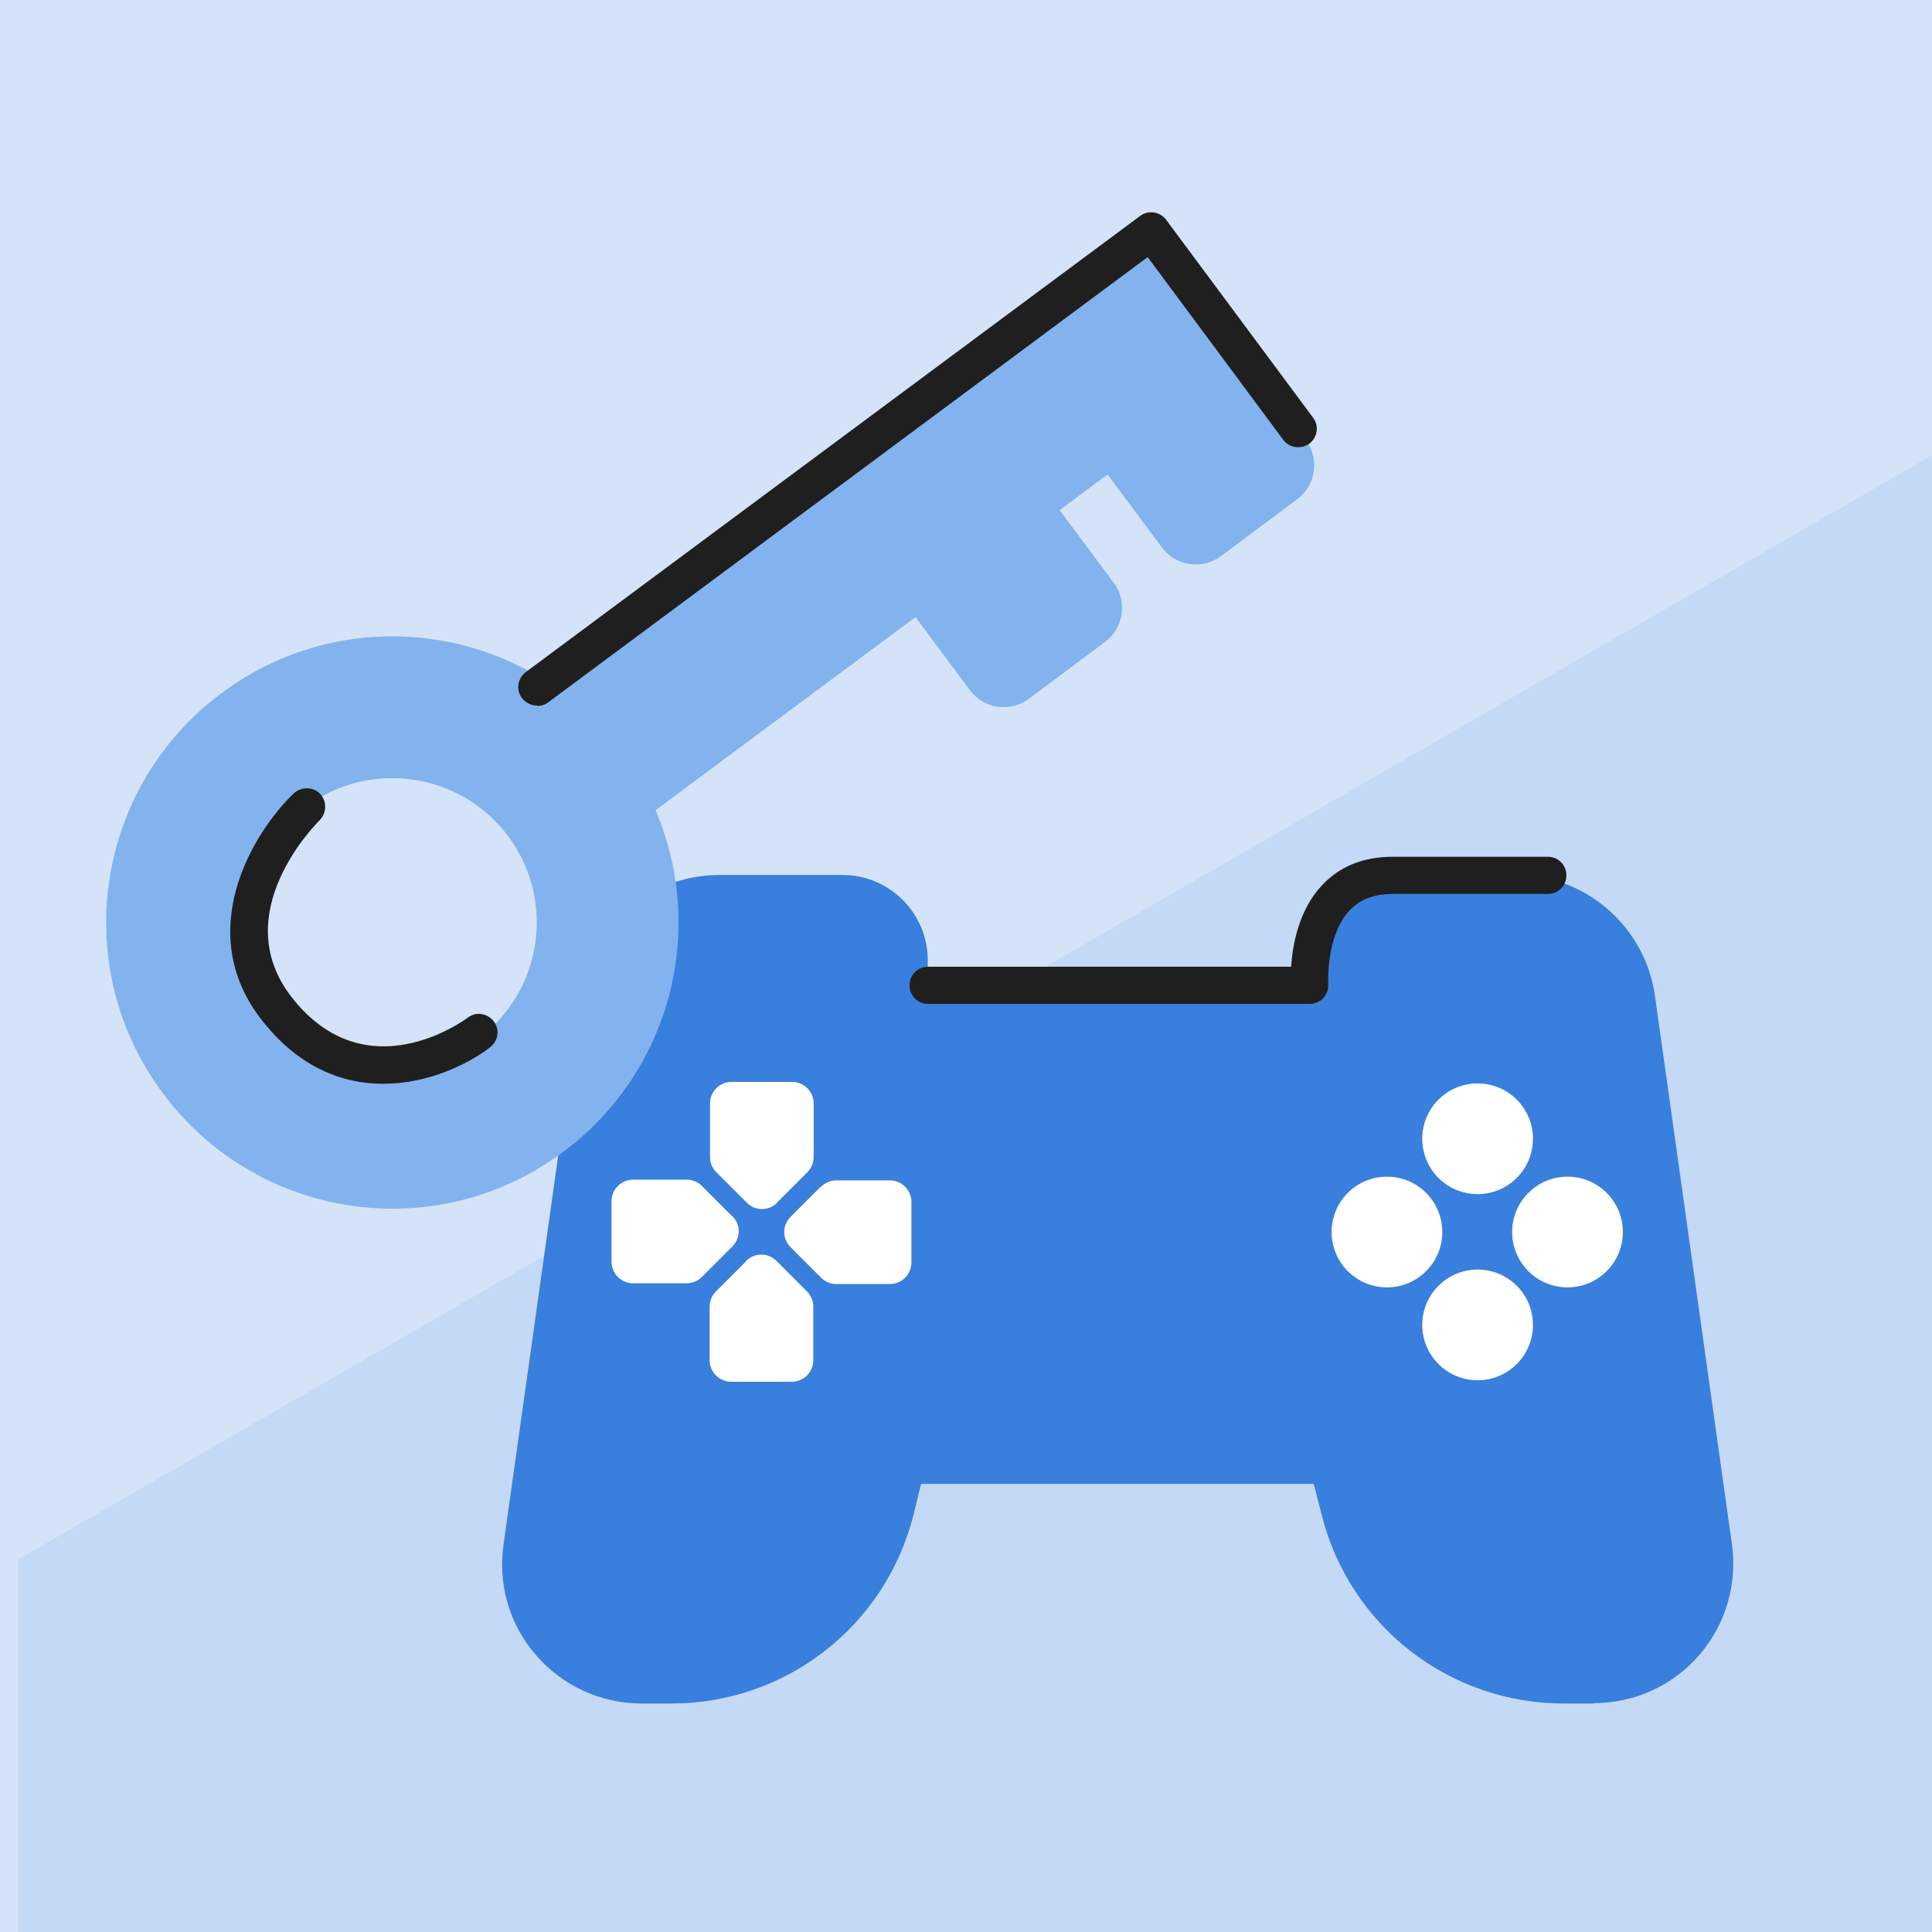
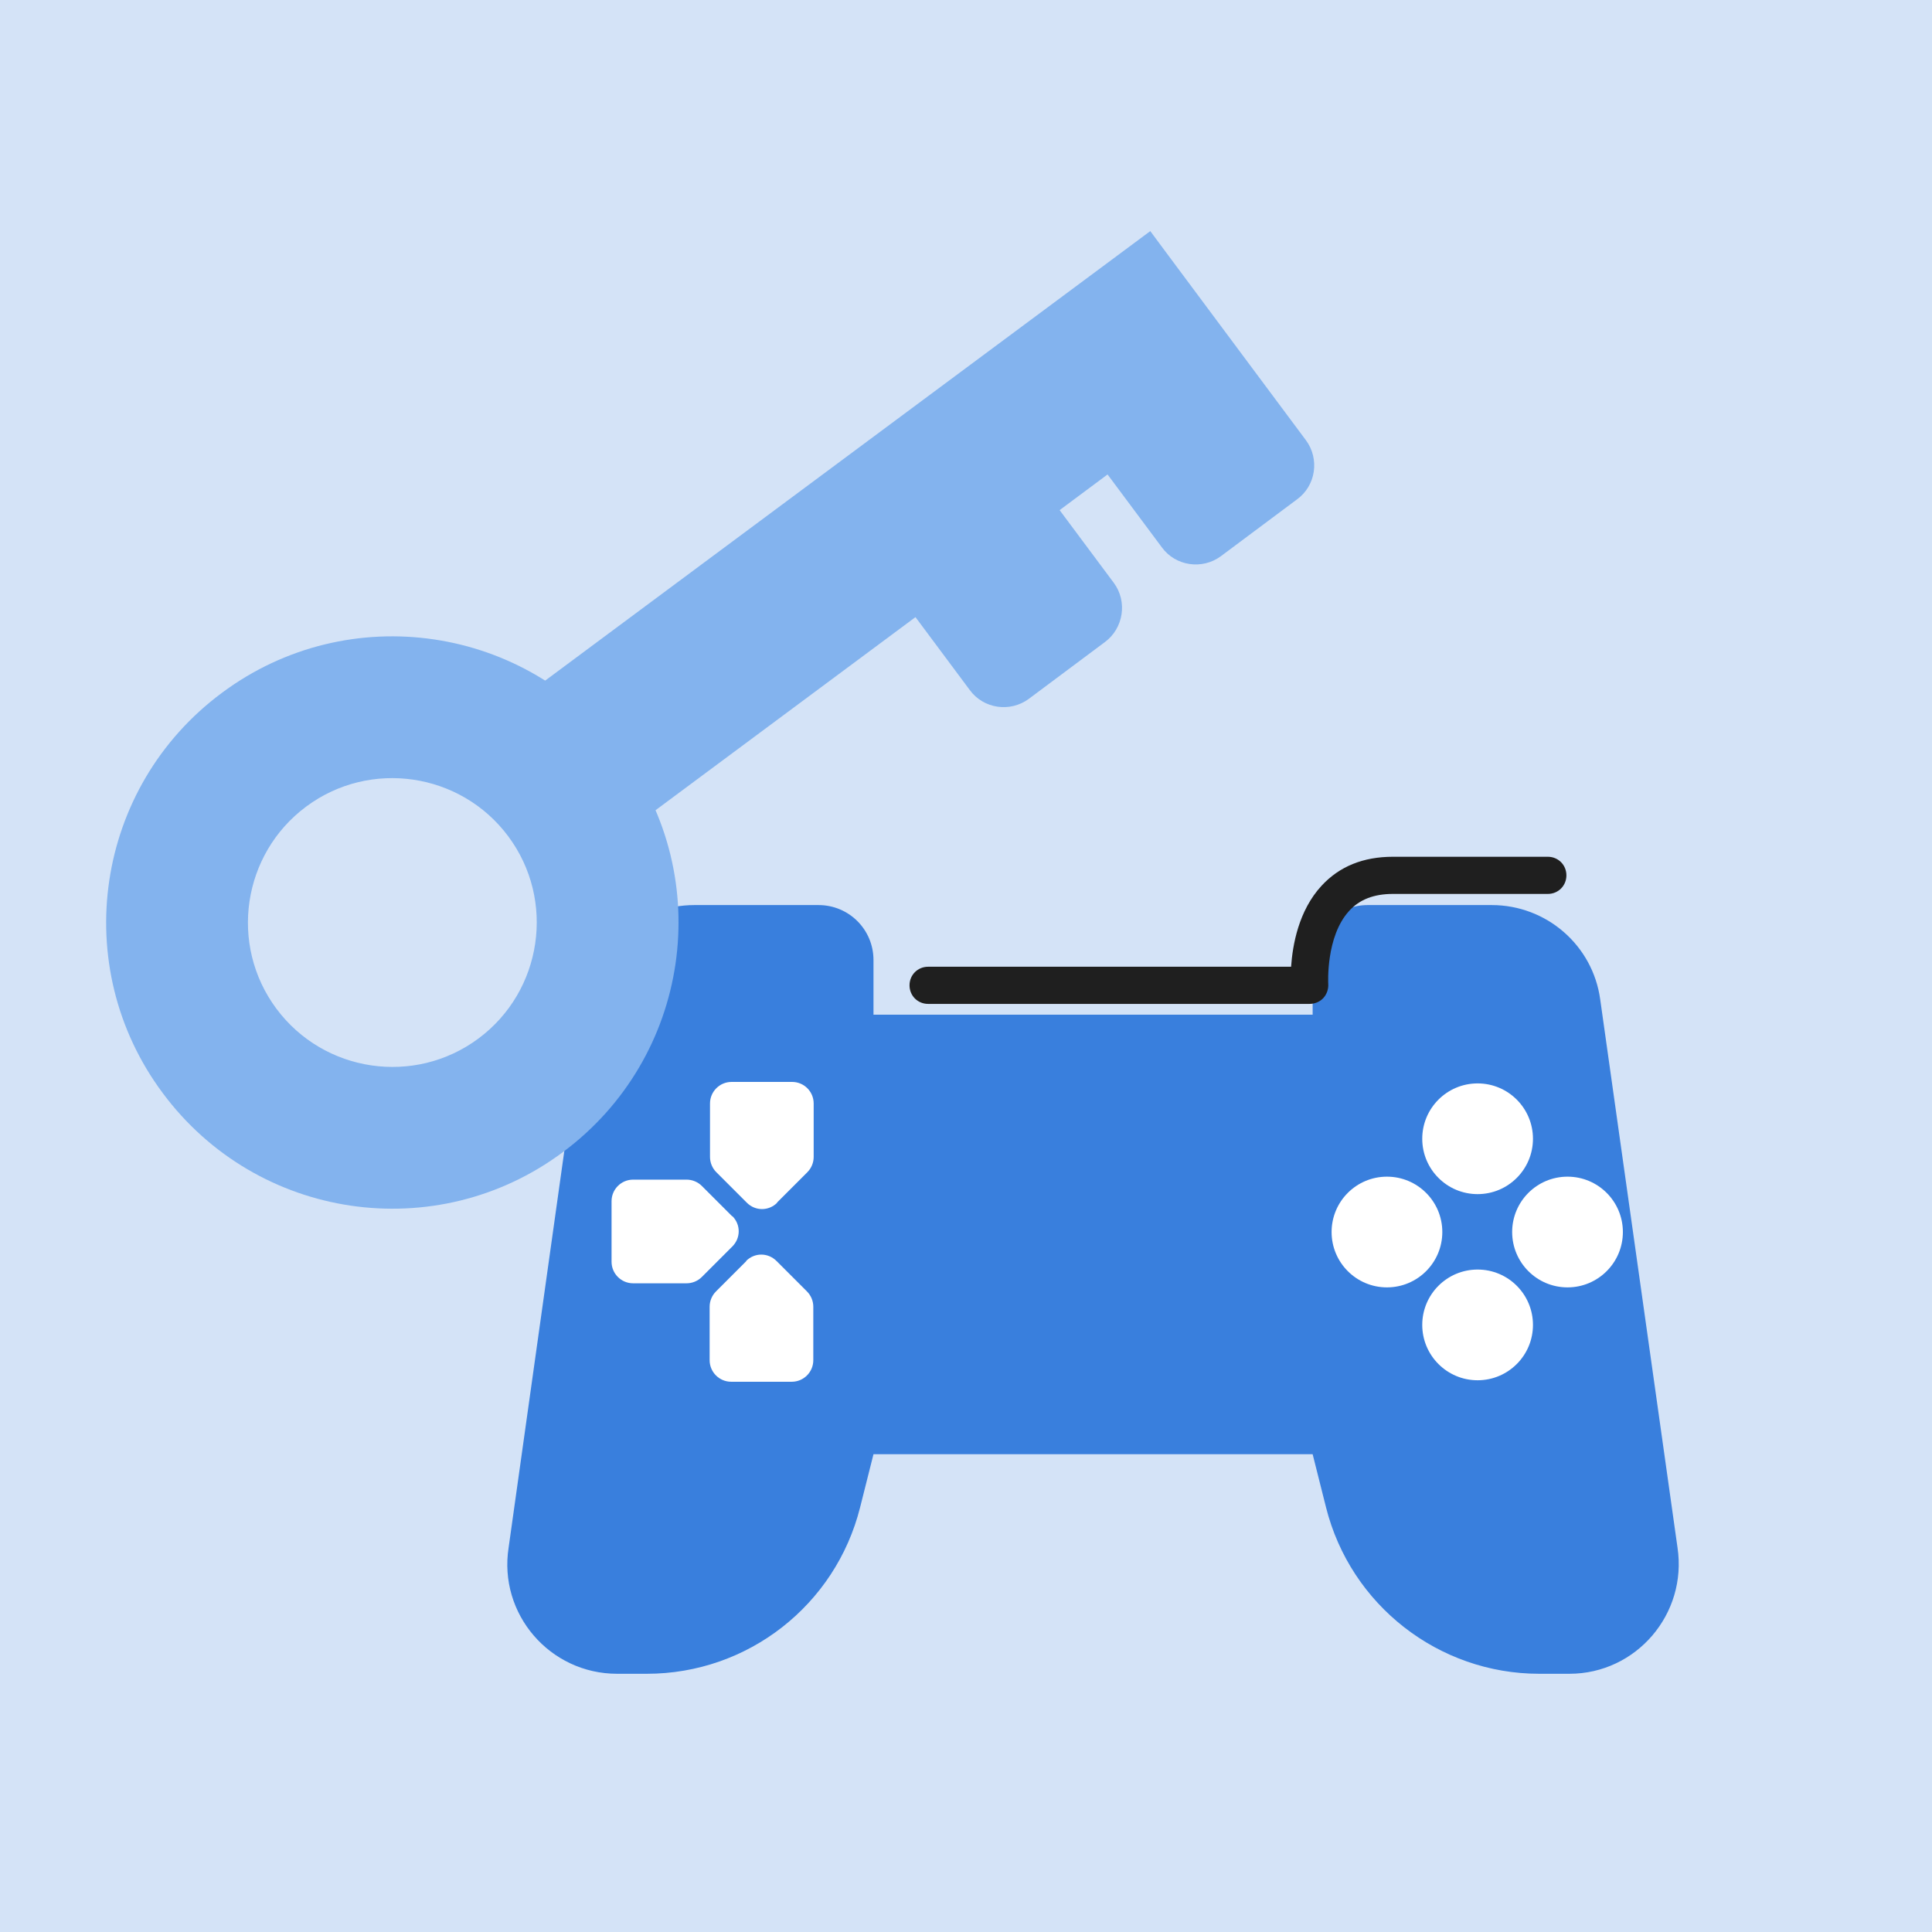
<svg xmlns="http://www.w3.org/2000/svg" id="Layer_2" viewBox="0 0 52 52">
  <defs>
    <style>
      .cls-1 {
        fill: #fff;
      }

      .cls-2 {
        fill: #83b3ee;
      }

      .cls-3 {
        fill: none;
      }

      .cls-4 {
        fill: #327fdf;
      }

      .cls-5 {
        fill: #1f1f1f;
      }

      .cls-6 {
        fill: #397fdd;
      }

      .cls-7 {
        fill: #d4e3f7;
      }

      .cls-8 {
        opacity: .1;
      }

      .cls-9 {
        clip-path: url(#clippath);
      }
    </style>
    <clipPath id="clippath">
      <rect class="cls-3" y="0" width="52" height="52" />
    </clipPath>
  </defs>
  <rect class="cls-7" y="0" width="52" height="52" />
  <g class="cls-9">
    <g class="cls-8">
-       <polygon class="cls-4" points="52.89 11.74 .49 41.97 .49 102.44 52.89 72.21 52.89 11.74" />
-     </g>
+       </g>
  </g>
  <g>
    <g>
      <g>
        <g>
          <path class="cls-6" d="M22.03,24.36c.82,0,1.48.66,1.48,1.48v1.47h11.82v-1.47c0-.82.66-1.48,1.48-1.48h3.34c1.47,0,2.72,1.08,2.92,2.54l2.08,14.75c.27,1.79-1.11,3.4-2.91,3.4h-.81c-2.71,0-5.08-1.85-5.74-4.48l-.36-1.43h-11.82l-.36,1.43c-.66,2.63-3.02,4.48-5.74,4.48h-.8c-1.81,0-3.2-1.61-2.92-3.4l2.07-14.74c.21-1.46,1.45-2.55,2.93-2.55h3.33Z" />
-           <path class="cls-6" d="M42.9,45.85h-.81c-3.09,0-5.77-2.09-6.52-5.09l-.21-.82h-10.57l-.2.82c-.75,3-3.43,5.09-6.52,5.09h-.8c-1.1,0-2.14-.48-2.85-1.31-.72-.83-1.03-1.93-.86-3.02l2.07-14.73c.26-1.85,1.86-3.24,3.72-3.24h3.33c1.26,0,2.29,1.03,2.29,2.29v.67h10.22v-.67c0-1.26,1.03-2.29,2.29-2.29h3.34c1.86,0,3.45,1.39,3.72,3.23l2.07,14.75c.16,1.07-.15,2.17-.86,3-.71.83-1.75,1.31-2.85,1.31ZM23.55,38.34h13.08l.51,2.04c.57,2.28,2.61,3.87,4.96,3.87h.81c.63,0,1.22-.27,1.63-.75.41-.48.59-1.1.49-1.72l-2.08-14.76c-.15-1.05-1.06-1.85-2.13-1.85h-3.34c-.37,0-.68.31-.68.68v2.27h-13.43v-2.27c0-.38-.31-.68-.68-.68h-3.33c-1.07,0-1.99.8-2.13,1.86l-2.07,14.74c-.1.63.08,1.26.49,1.74.41.48,1.01.75,1.63.75h.8c2.35,0,4.39-1.59,4.96-3.87l.51-2.04Z" />
        </g>
        <circle class="cls-1" cx="39.77" cy="30.65" r="1.49" />
        <circle class="cls-1" cx="39.77" cy="35.66" r="1.49" />
        <circle class="cls-1" cx="37.33" cy="33.16" r="1.49" />
        <circle class="cls-1" cx="42.19" cy="33.16" r="1.49" />
        <g>
          <path class="cls-1" d="M19.71,32.74l-.82-.82c-.11-.11-.26-.17-.41-.17h-1.44c-.32,0-.58.26-.58.58v1.63c0,.32.26.58.58.58h1.44c.15,0,.3-.06.41-.17l.82-.82c.23-.23.23-.59,0-.82Z" />
          <path class="cls-1" d="M20.91,32.37l.82-.82c.11-.11.17-.26.17-.41v-1.44c0-.32-.26-.58-.58-.58h-1.63c-.32,0-.58.26-.58.58v1.44c0,.15.06.3.17.41l.82.82c.23.23.59.23.82,0Z" />
          <path class="cls-1" d="M20.09,33.94l-.82.82c-.11.11-.17.26-.17.41v1.44c0,.32.26.58.58.58h1.63c.32,0,.58-.26.58-.58v-1.44c0-.15-.06-.3-.17-.41l-.82-.82c-.23-.23-.59-.23-.82,0Z" />
-           <path class="cls-1" d="M22.1,31.93l-.82.82c-.23.23-.23.59,0,.82l.82.82c.11.11.26.17.41.17h1.44c.32,0,.58-.26.58-.58v-1.63c0-.32-.26-.58-.58-.58h-1.44c-.15,0-.3.06-.41.17Z" />
        </g>
      </g>
      <path class="cls-5" d="M35.24,27.02h-10.26c-.28,0-.5-.22-.5-.5s.22-.5.5-.5h9.77c.04-.58.2-1.51.82-2.18.48-.52,1.12-.78,1.92-.78h4.17c.28,0,.5.22.5.5s-.22.5-.5.5h-4.17c-.51,0-.9.15-1.18.46-.63.69-.56,1.95-.56,1.96.01.14-.04.28-.13.38-.09.1-.23.16-.37.16Z" />
    </g>
    <g>
      <g>
        <path class="cls-2" d="M13.87,18.92l2.72,3.67,8.05-5.98,1.46,1.96c.37.51,1.09.61,1.59.24l2.05-1.53c.5-.37.61-1.09.24-1.59l-1.46-1.96,1.29-.96,1.46,1.96c.37.51,1.09.61,1.59.24l2.05-1.53c.51-.37.61-1.09.24-1.59l-1.46-1.96-2.3-3.09-.43-.58-17.11,12.71Z" />
        <path class="cls-2" d="M5.97,18.65c-3.42,2.54-4.13,7.36-1.59,10.77,2.54,3.42,7.36,4.13,10.77,1.59,3.42-2.54,4.13-7.36,1.59-10.77-2.54-3.42-7.36-4.13-10.77-1.59ZM12.88,27.95c-1.72,1.28-4.16.92-5.44-.8-1.28-1.72-.92-4.16.8-5.44,1.72-1.28,4.16-.92,5.44.8,1.28,1.72.92,4.16-.8,5.44Z" />
      </g>
-       <path class="cls-5" d="M14.45,18.99c-.15,0-.3-.07-.4-.2-.17-.22-.12-.53.1-.7L30.69,5.81c.11-.08.24-.11.37-.09.13.02.25.09.33.2l3.95,5.32c.17.22.12.54-.1.7s-.54.12-.7-.1l-3.65-4.92-16.13,11.98c-.09.07-.19.1-.3.1Z" />
-       <path class="cls-5" d="M10.31,29.17c-1.08,0-2.26-.43-3.26-1.71-1.86-2.37-.26-5.03.85-6.1.2-.19.52-.19.71,0,.19.2.19.51,0,.71-.1.1-2.52,2.51-.76,4.77,2,2.56,4.63.63,4.74.55.22-.17.53-.12.7.1.17.22.12.53-.1.7-.63.48-1.7.98-2.87.98Z" />
    </g>
  </g>
</svg>